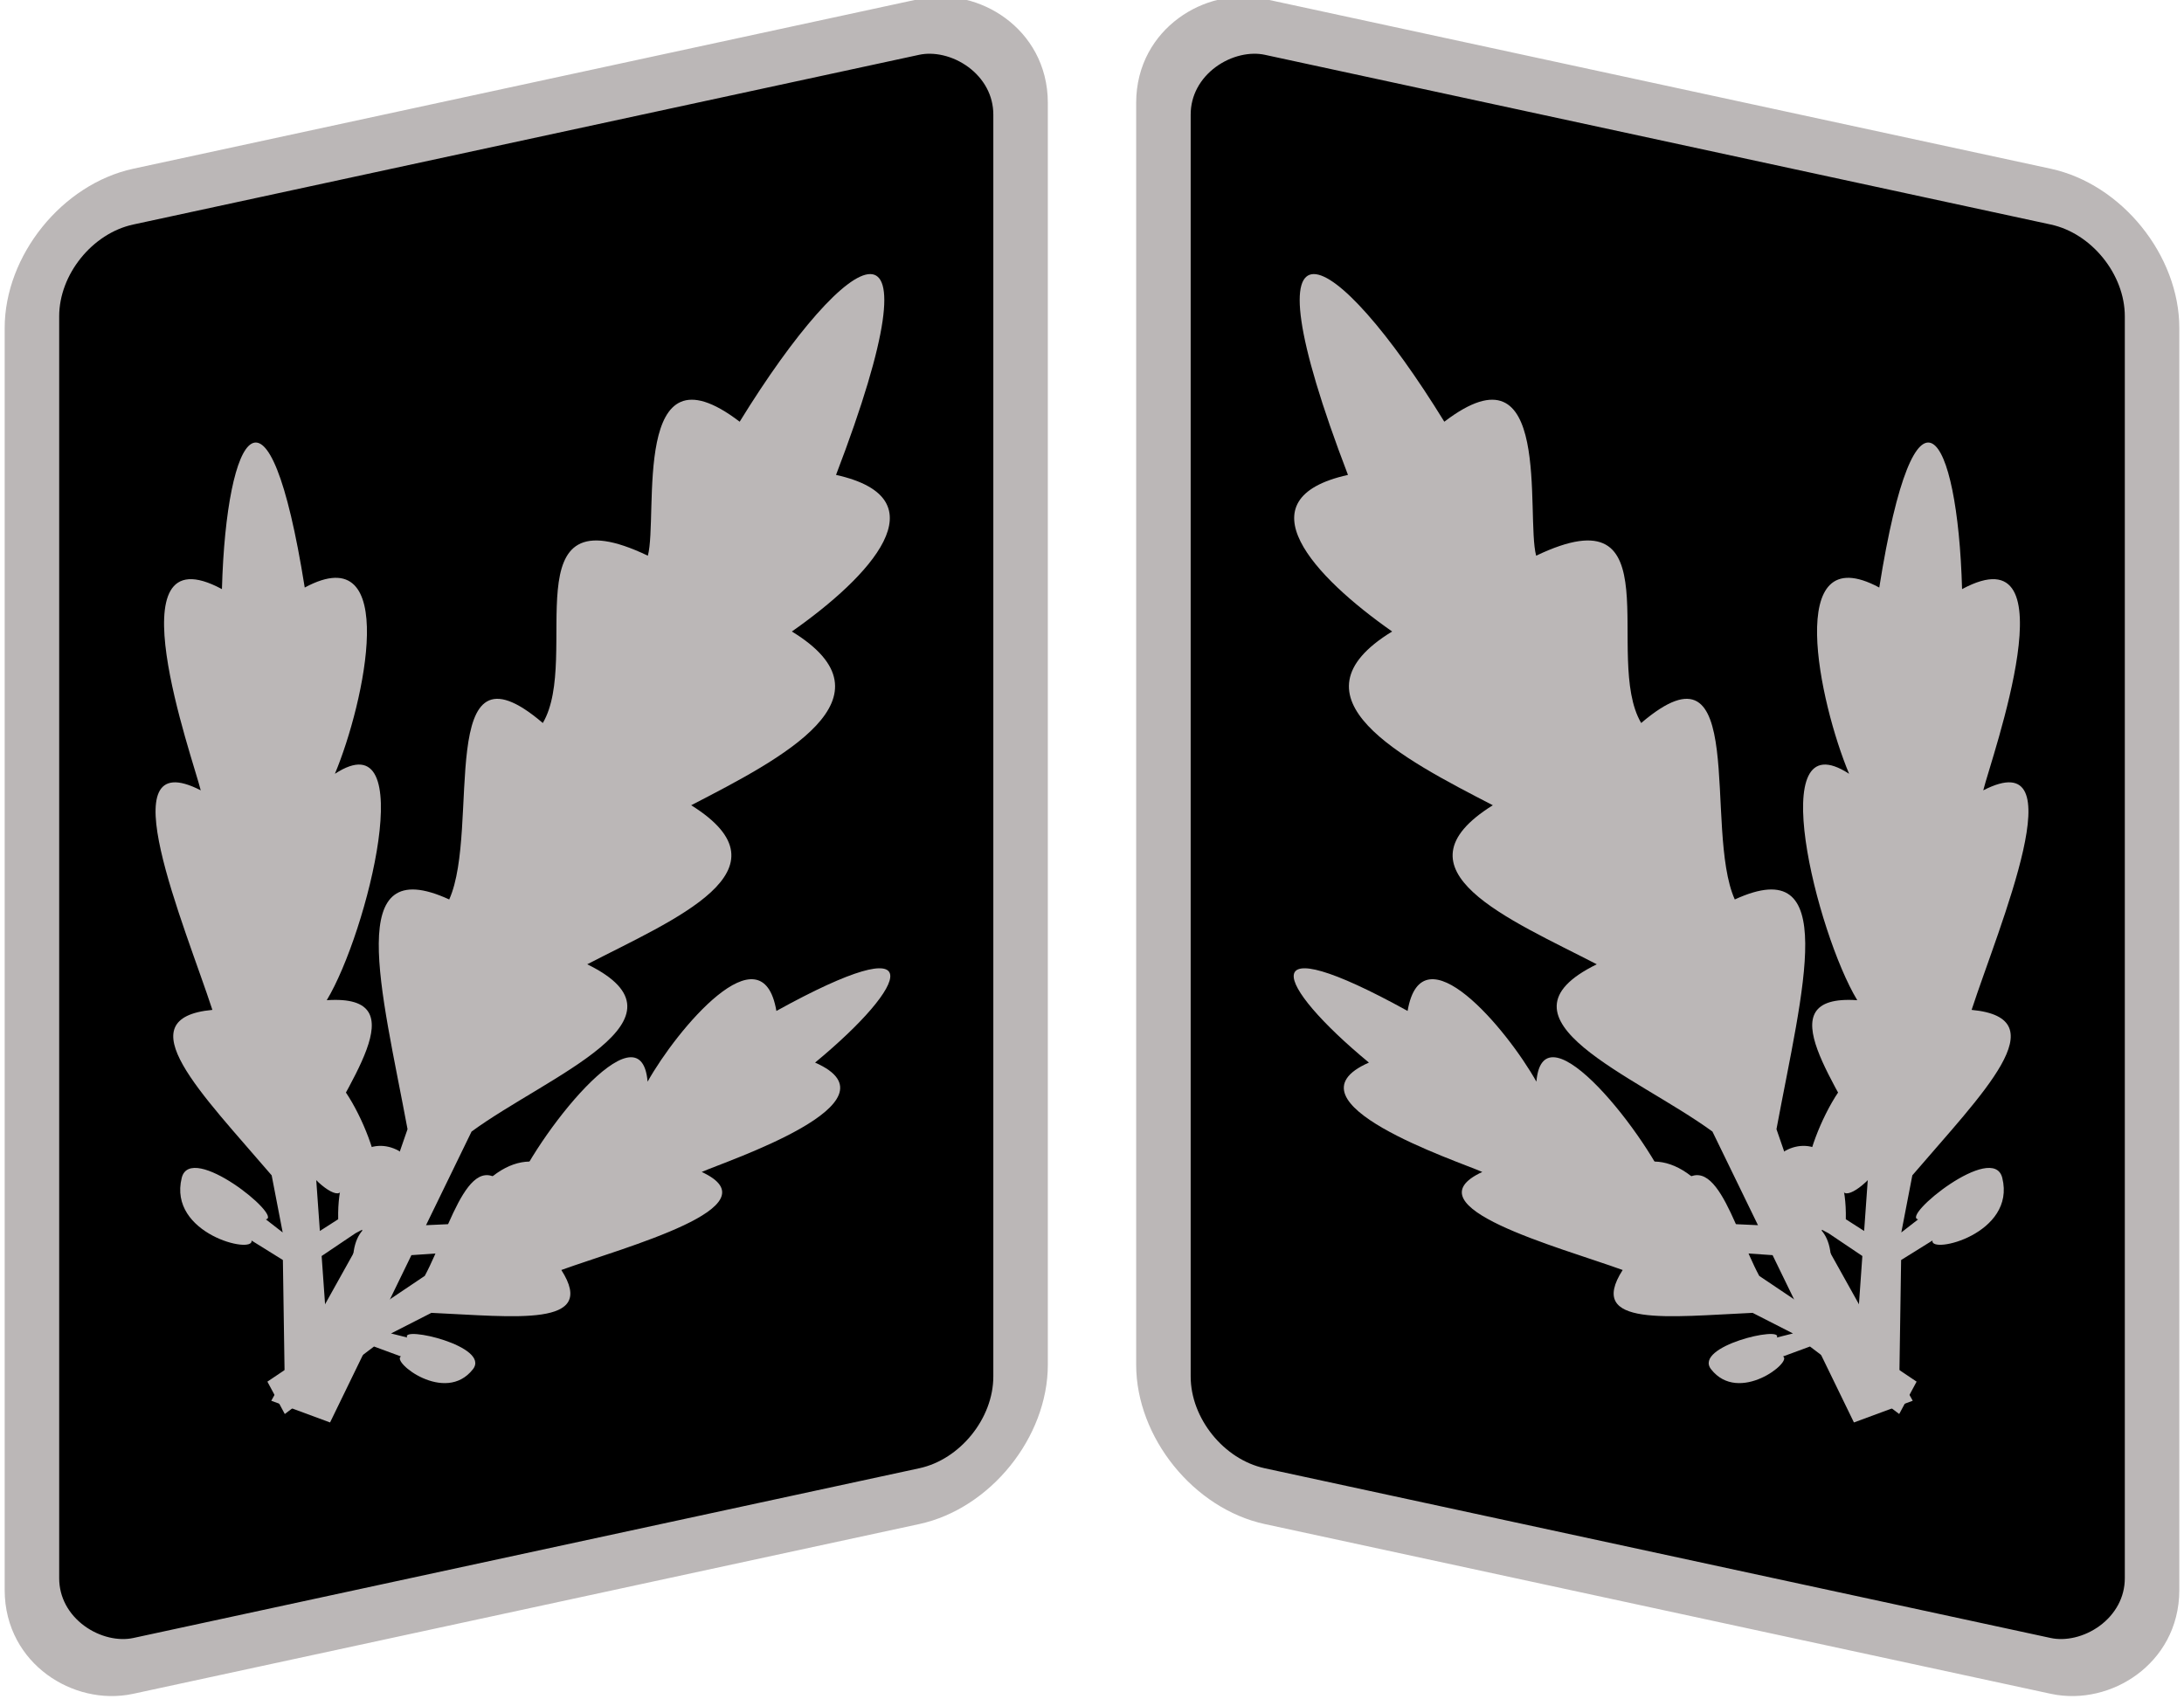
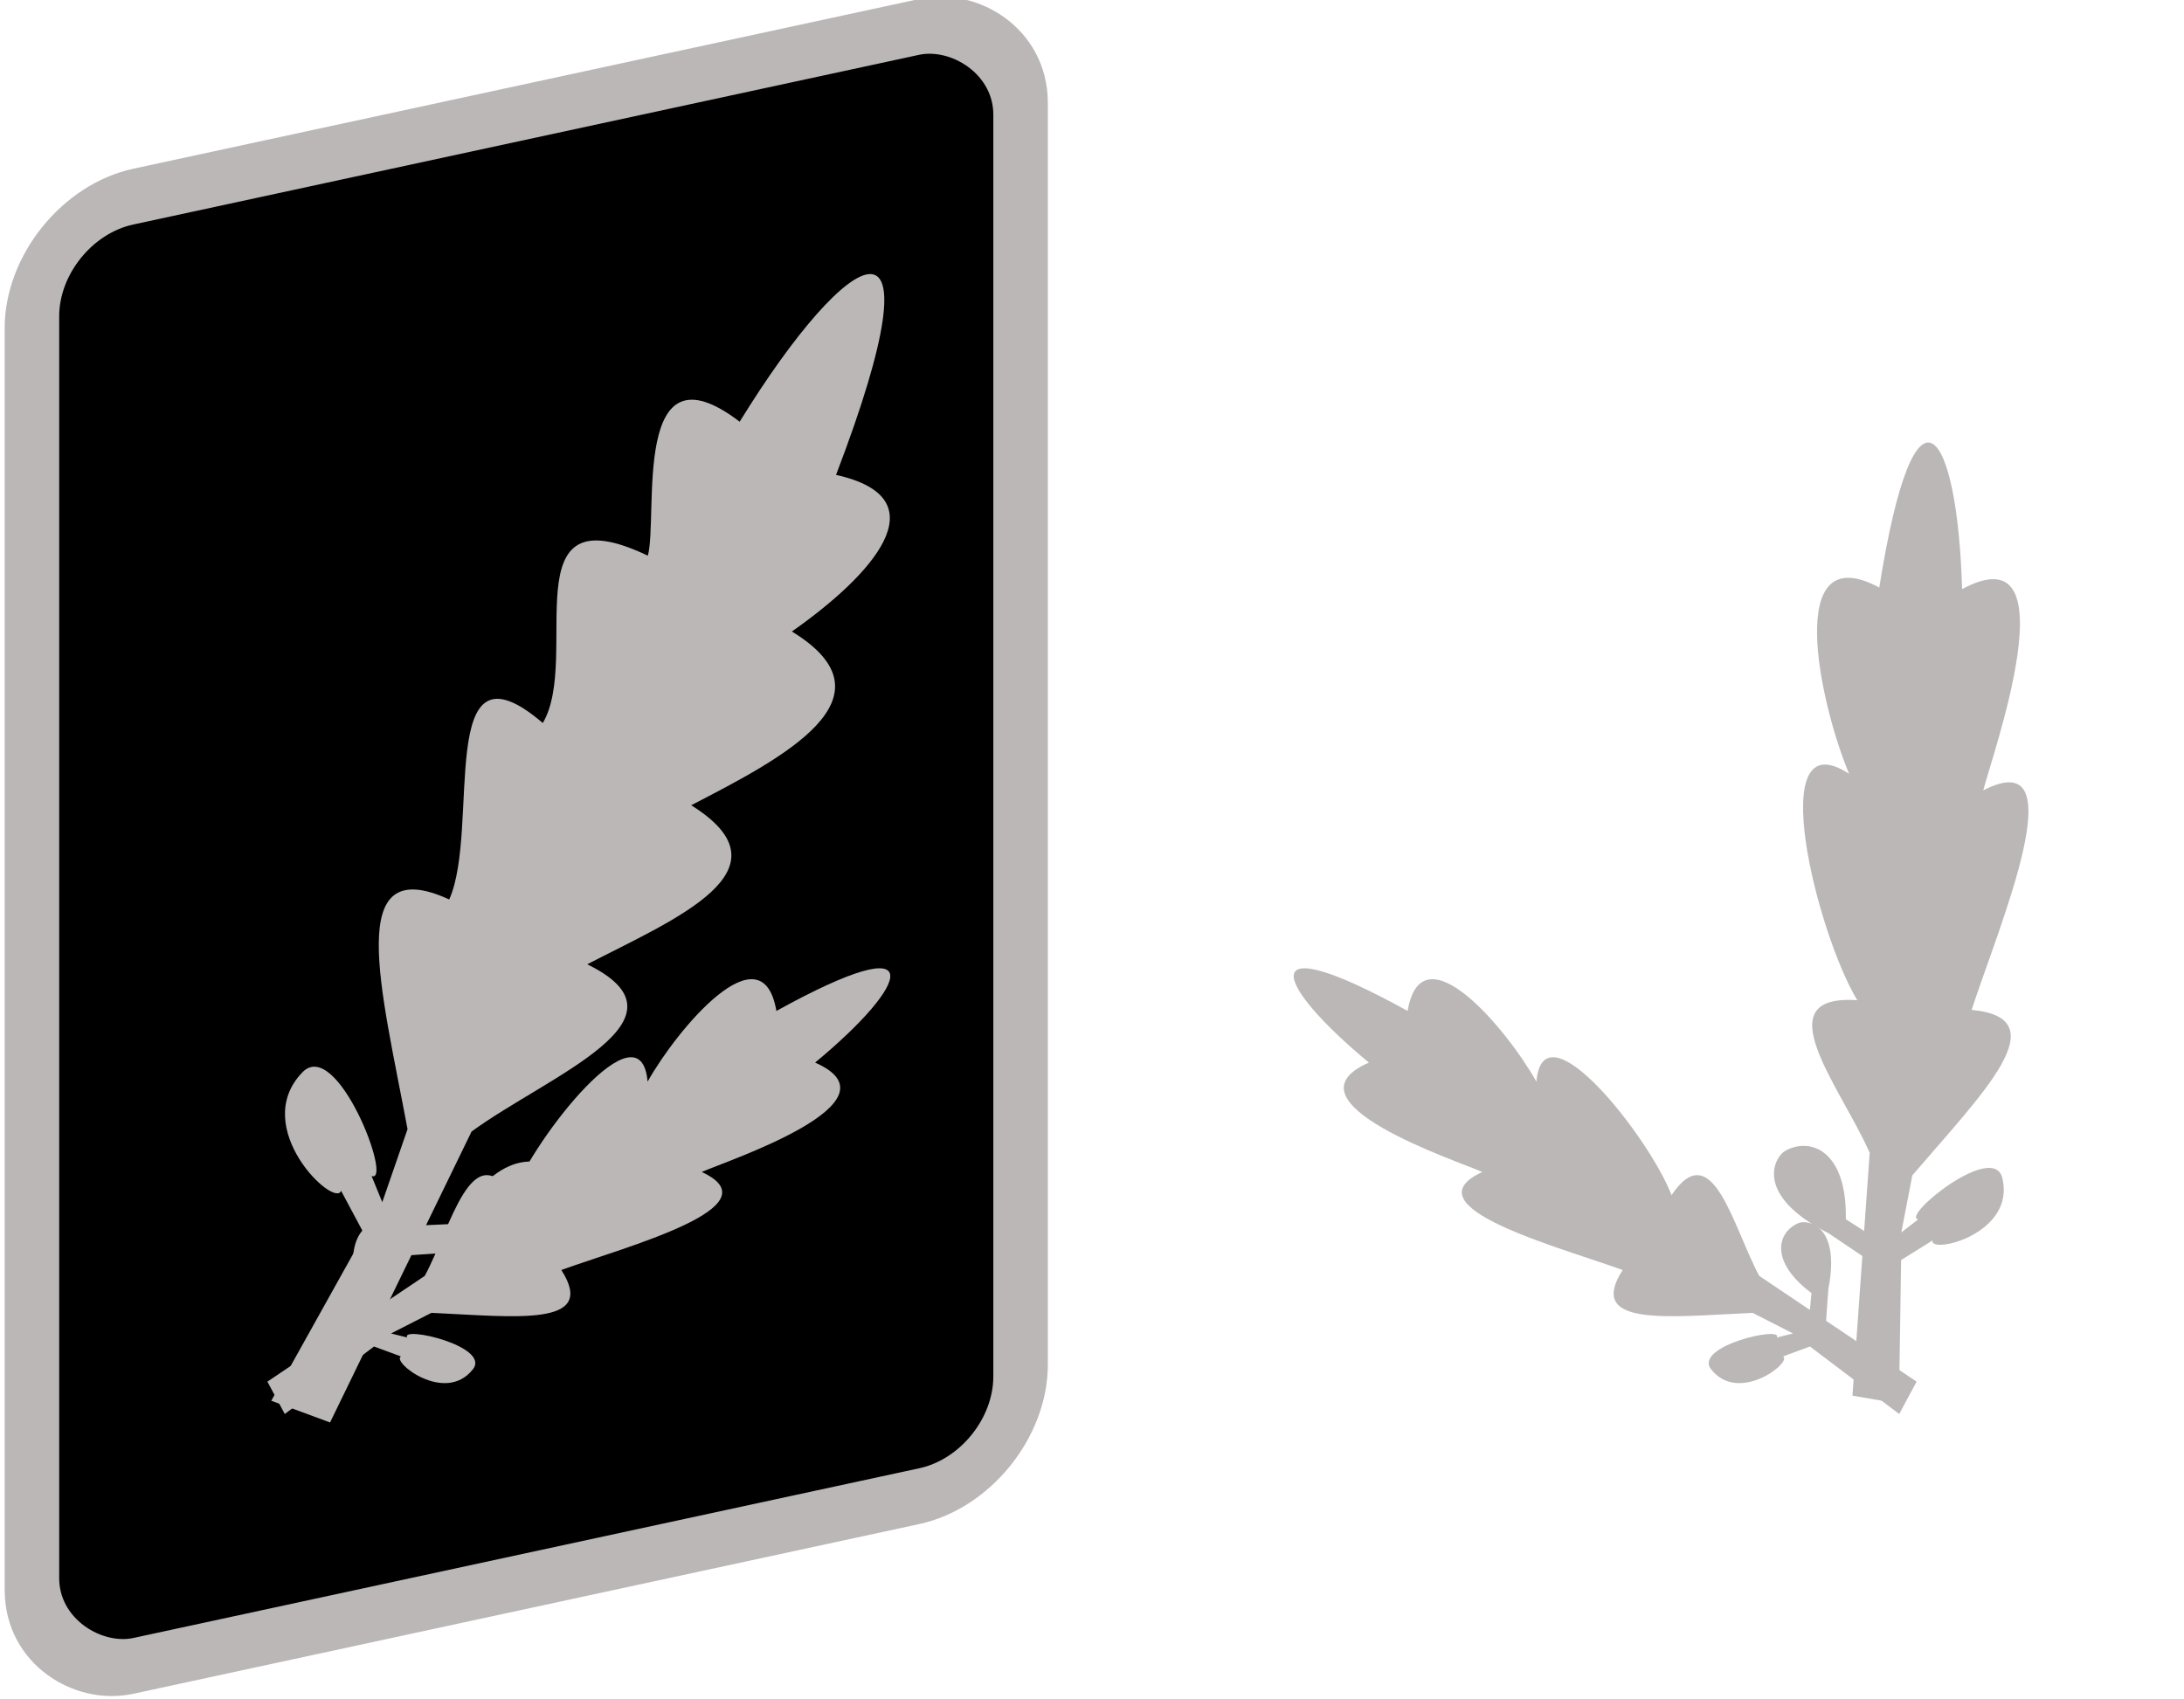
<svg xmlns="http://www.w3.org/2000/svg" version="1.0" width="300" height="233.42">
  <g transform="matrix(4.519 0 0 4.519 1181.04 -2825.13)">
    <rect width="44.665" height="30.759" rx="3.152" ry="3.152" x="-620.241" y="235.75" transform="matrix(0 -1 -.977 .211 0 0)" style="fill:#000;fill-opacity:1;fill-rule:nonzero;stroke:#bbb7b7;stroke-width:1.696;stroke-linecap:round;stroke-linejoin:miter;stroke-miterlimit:4;stroke-dasharray:none;stroke-dashoffset:0;stroke-opacity:1" />
    <path d="m-252.864 777.749 1.787.66 2.473-5.086 1.643-.113c3.422.184 3.434-1.584 3.177-2.011-.6-1.002-2.166-1.248-3.498 1.173l-.878.04 1.384-2.846c2.323-1.701 6.931-3.415 3.516-5.085 2.637-1.366 6.327-2.859 3.16-4.835 2.754-1.423 6.35-3.272 3.06-5.282 2.375-1.663 4.6-4.038 1.343-4.76 3.317-8.664.432-7.078-2.929-1.617-3.315-2.533-2.467 2.857-2.791 4.073-4.22-2.017-2.017 3.09-3.193 5.086-3.299-2.818-1.882 3.218-2.845 5.364-3.225-1.48-2.063 2.711-1.267 6.983l-.768 2.22-.325-.797c.664.252-1.05-4.243-2.104-3.15-1.621 1.682.988 4.149 1.177 3.6l.703 1.315-2.825 5.068z" style="fill:#bbb7b7;fill-opacity:1;fill-rule:evenodd;stroke:none;stroke-width:.3;stroke-linecap:butt;stroke-linejoin:miter;stroke-miterlimit:4;stroke-dasharray:none;stroke-opacity:1" transform="translate(-.24 -110)" />
-     <path d="m-252.445 777.837 1.413-.242-.301-4.246 1.028-.692c2.3-1.168 1.643-2.325 1.314-2.507-.768-.427-1.882.002-1.839 2.081l-.557.357-.169-2.377c.874-1.983 3.234-4.834.378-4.638 1.236-2.045 2.864-8.59.248-6.883.9-2.146 2.002-7.232-.917-5.662-1.098-6.896-2.382-4.777-2.517.048-3.383-1.82-.89 5.122-.644 6.117-2.875-1.477-.473 4.14.354 6.674-2.66.249-.325 2.544 1.802 5.03l.335 1.736-.512-.398c.528-.085-2.282-2.37-2.557-1.261-.424 1.706 2.205 2.332 2.122 1.904l.953.593.066 4.366z" style="fill:#bbb7b7;fill-opacity:1;fill-rule:evenodd;stroke:none;stroke-width:.3;stroke-linecap:butt;stroke-linejoin:miter;stroke-miterlimit:4;stroke-dasharray:none;stroke-opacity:1" transform="translate(-.24 -110)" />
    <path d="m-252.453 778.152-.529-.984 2.751-1.849-.068-.963c-.384-1.971.64-2.122.91-2.007.63.267.9 1.156-.397 2.126l.048.513 1.54-1.035c.799-1.487 1.419-4.301 2.666-2.455.664-1.738 3.901-5.872 4.107-3.449.885-1.58 3.48-4.693 3.915-2.15 4.76-2.629 4.073-.826 1.176 1.57 2.738 1.203-2.718 3-3.446 3.325 2.284 1.057-2.315 2.274-4.267 2.98 1.122 1.751-1.406 1.418-3.95 1.303l-1.227.626.49.123c-.201-.364 2.548.266 1.999.966-.845 1.078-2.489-.236-2.186-.39l-.82-.302-2.712 2.052z" style="fill:#bbb7b7;fill-opacity:1;fill-rule:evenodd;stroke:none;stroke-width:.3;stroke-linecap:butt;stroke-linejoin:miter;stroke-miterlimit:4;stroke-dasharray:none;stroke-opacity:1" transform="translate(-.24 -110)" />
  </g>
  <g transform="matrix(-4.519 0 0 4.519 -881.04 -2825.13)">
-     <rect width="44.665" height="30.759" rx="3.152" ry="3.152" x="-620.241" y="235.75" transform="matrix(0 -1 -.977 .211 0 0)" style="fill:#000;fill-opacity:1;fill-rule:nonzero;stroke:#bbb7b7;stroke-width:1.696;stroke-linecap:round;stroke-linejoin:miter;stroke-miterlimit:4;stroke-dasharray:none;stroke-dashoffset:0;stroke-opacity:1" />
-     <path d="m-252.864 777.749 1.787.66 2.473-5.086 1.643-.113c3.422.184 3.434-1.584 3.177-2.011-.6-1.002-2.166-1.248-3.498 1.173l-.878.04 1.384-2.846c2.323-1.701 6.931-3.415 3.516-5.085 2.637-1.366 6.327-2.859 3.16-4.835 2.754-1.423 6.35-3.272 3.06-5.282 2.375-1.663 4.6-4.038 1.343-4.76 3.317-8.664.432-7.078-2.929-1.617-3.315-2.533-2.467 2.857-2.791 4.073-4.22-2.017-2.017 3.09-3.193 5.086-3.299-2.818-1.882 3.218-2.845 5.364-3.225-1.48-2.063 2.711-1.267 6.983l-.768 2.22-.325-.797c.664.252-1.05-4.243-2.104-3.15-1.621 1.682.988 4.149 1.177 3.6l.703 1.315-2.825 5.068z" style="fill:#bbb7b7;fill-opacity:1;fill-rule:evenodd;stroke:none;stroke-width:.3;stroke-linecap:butt;stroke-linejoin:miter;stroke-miterlimit:4;stroke-dasharray:none;stroke-opacity:1" transform="translate(-.24 -110)" />
    <path d="m-252.445 777.837 1.413-.242-.301-4.246 1.028-.692c2.3-1.168 1.643-2.325 1.314-2.507-.768-.427-1.882.002-1.839 2.081l-.557.357-.169-2.377c.874-1.983 3.234-4.834.378-4.638 1.236-2.045 2.864-8.59.248-6.883.9-2.146 2.002-7.232-.917-5.662-1.098-6.896-2.382-4.777-2.517.048-3.383-1.82-.89 5.122-.644 6.117-2.875-1.477-.473 4.14.354 6.674-2.66.249-.325 2.544 1.802 5.03l.335 1.736-.512-.398c.528-.085-2.282-2.37-2.557-1.261-.424 1.706 2.205 2.332 2.122 1.904l.953.593.066 4.366z" style="fill:#bbb7b7;fill-opacity:1;fill-rule:evenodd;stroke:none;stroke-width:.3;stroke-linecap:butt;stroke-linejoin:miter;stroke-miterlimit:4;stroke-dasharray:none;stroke-opacity:1" transform="translate(-.24 -110)" />
    <path d="m-252.453 778.152-.529-.984 2.751-1.849-.068-.963c-.384-1.971.64-2.122.91-2.007.63.267.9 1.156-.397 2.126l.048.513 1.54-1.035c.799-1.487 1.419-4.301 2.666-2.455.664-1.738 3.901-5.872 4.107-3.449.885-1.58 3.48-4.693 3.915-2.15 4.76-2.629 4.073-.826 1.176 1.57 2.738 1.203-2.718 3-3.446 3.325 2.284 1.057-2.315 2.274-4.267 2.98 1.122 1.751-1.406 1.418-3.95 1.303l-1.227.626.49.123c-.201-.364 2.548.266 1.999.966-.845 1.078-2.489-.236-2.186-.39l-.82-.302-2.712 2.052z" style="fill:#bbb7b7;fill-opacity:1;fill-rule:evenodd;stroke:none;stroke-width:.3;stroke-linecap:butt;stroke-linejoin:miter;stroke-miterlimit:4;stroke-dasharray:none;stroke-opacity:1" transform="translate(-.24 -110)" />
  </g>
</svg>